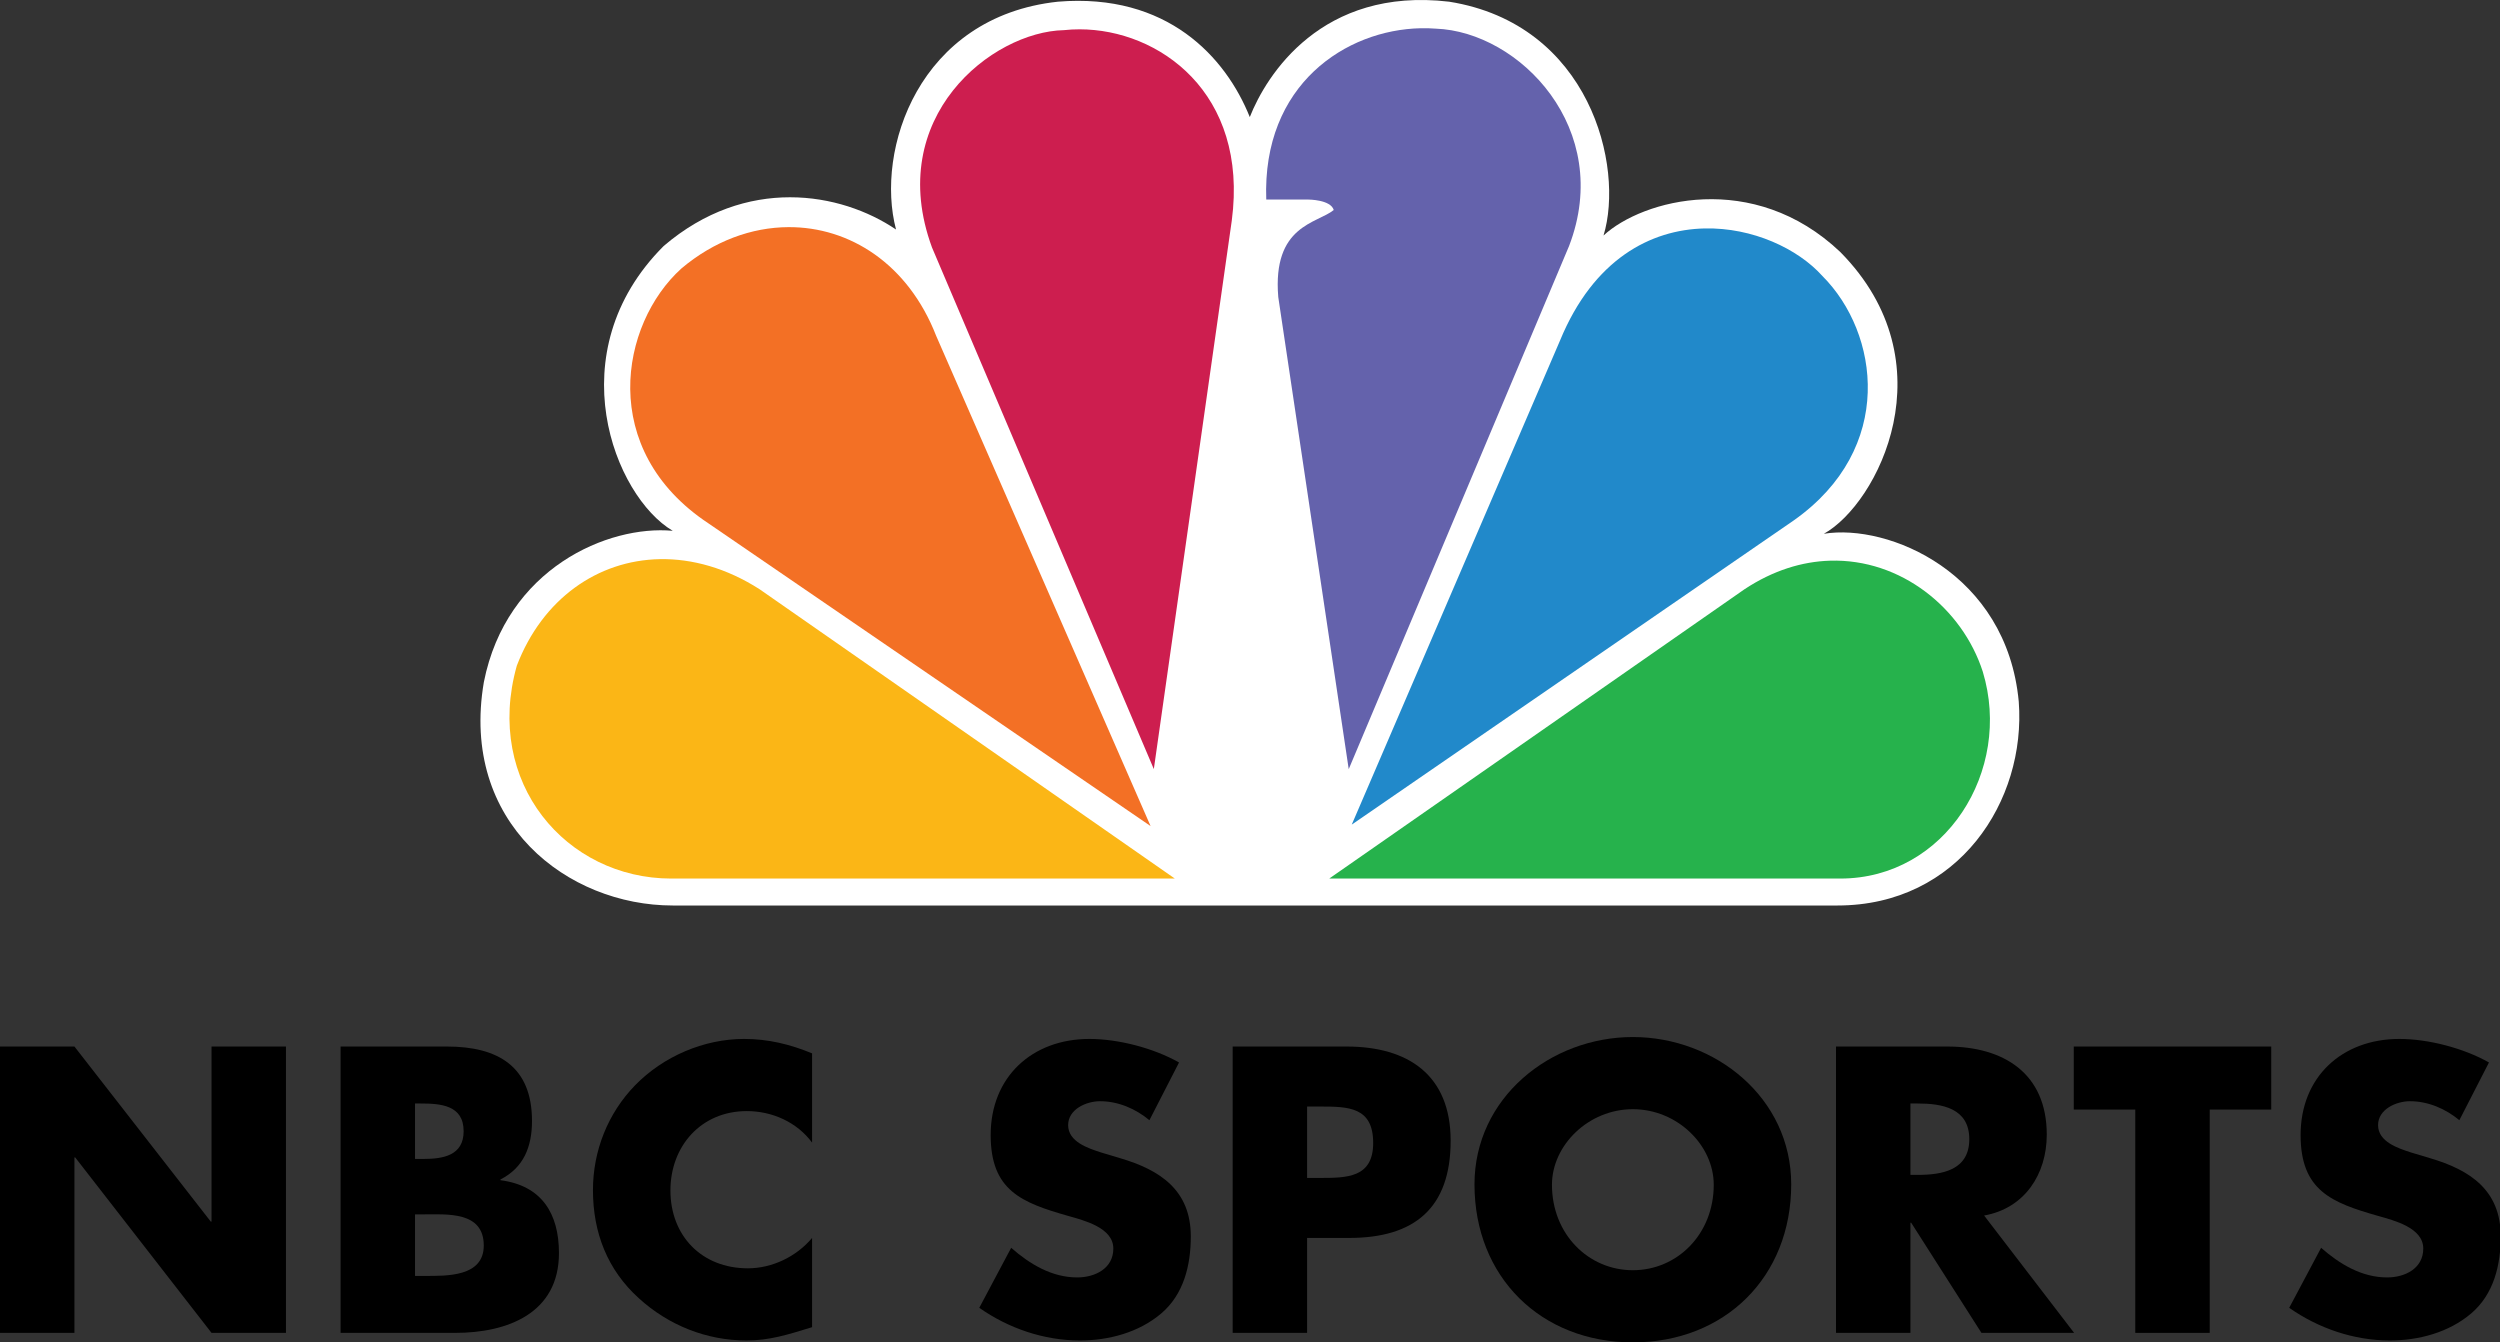
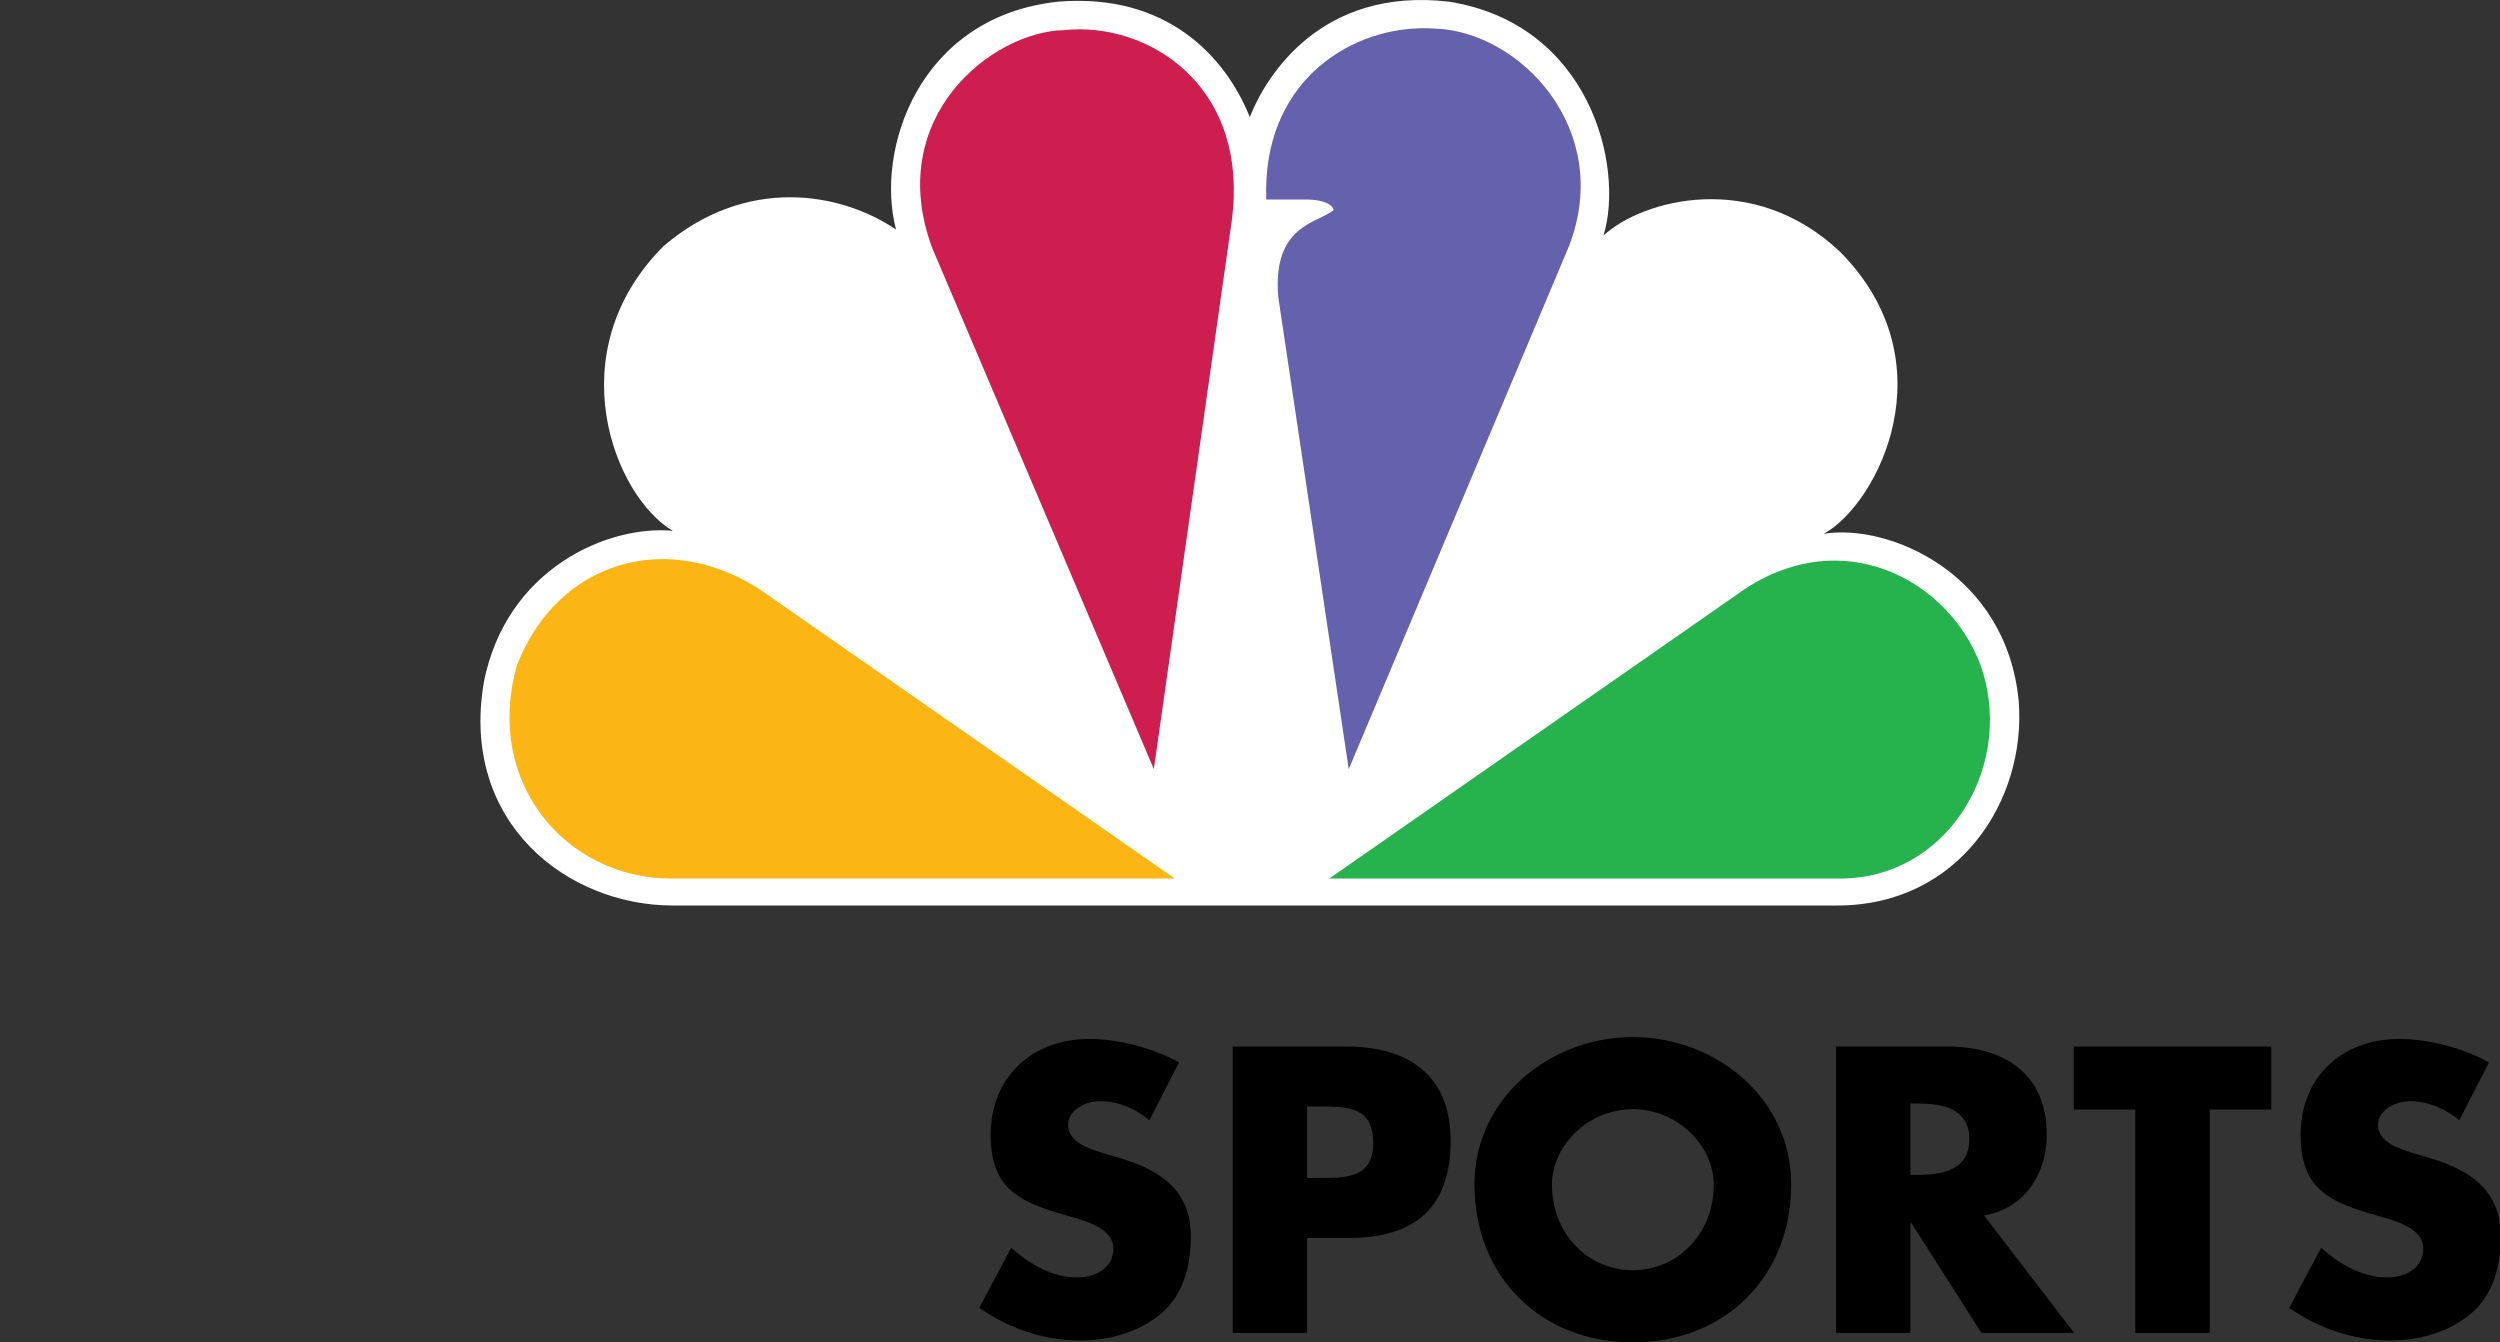
<svg xmlns="http://www.w3.org/2000/svg" xmlns:ns1="http://sodipodi.sourceforge.net/DTD/sodipodi-0.dtd" xmlns:ns2="http://www.inkscape.org/namespaces/inkscape" version="1.1" id="Layer_1" x="0px" y="0px" width="1000" height="536.789" viewBox="0 0 1000 536.789" enable-background="new 0 0 1000 254.919" xml:space="preserve" ns1:docname="NBC Sports 1986.svg" ns2:version="1.1.1 (3bf5ae0d25, 2021-09-20)">
  <rect x="0" y="0" width="1000" height="536.789" fill="#333333" stroke="none" />
  <defs id="defs27">
	
	
	
	
	
	
	
	
	
	
</defs>
  <ns1:namedview id="namedview25" pagecolor="#ffffff" bordercolor="#666666" borderopacity="1.0" ns2:pageshadow="2" ns2:pageopacity="0.0" ns2:pagecheckerboard="0" showgrid="false" ns2:zoom="0.5" ns2:cx="387" ns2:cy="231" ns2:window-width="1366" ns2:window-height="705" ns2:window-x="-8" ns2:window-y="-8" ns2:window-maximized="1" ns2:current-layer="Layer_1" />
  <g id="g4779" transform="scale(1.051)">
    <path fill="#ffffff" d="m 699.284,344.625 c 46.216,0 71.89,-39.917 69.037,-77.578 -4.576,-49.067 -49.642,-67.878 -74.176,-63.898 20.544,-11.404 47.93,-65.027 6.265,-107.221 C 667.323,64.52 625.108,75.926 610.287,89.629 618.278,63.393 605.149,9.197 551.528,0.643 503.023,-5.059 481.938,28.582 475.659,44.561 466.52,21.751 444.275,-2.783 402.632,0.643 349.575,6.346 333.031,57.138 341.021,87.353 319.924,73.074 283.962,66.819 252.589,93.628 c -40.492,40.493 -18.809,95.263 3.448,108.392 -24.534,-2.276 -63.335,14.257 -71.888,57.601 -9.139,53.64 31.938,85.002 71.888,85.002 h 443.247 z" id="path8" style="stroke-width:1.385" />
-     <path id="path10" d="m 300.046,86.446 c -13.972,0.075 -28.306,5.263 -40.714,15.74 -23.384,21.13 -31.96,69.026 10.266,96.984 L 437.899,314.391 356.305,127.845 C 345.614,100.396 323.333,86.321 300.046,86.446 Z" style="fill:#f37025;fill-opacity:1;stroke-width:1.385" />
    <path id="path12" d="m 410.882,11.157 c -2.01,-10e-4 -4.001,0.104 -5.961,0.317 -27.383,0.575 -68.461,33.088 -50.204,82.73 L 439.136,292.707 468.807,83.927 C 475.221,35.253 441.025,11.172 410.882,11.157 Z" style="fill:#cd1e4f;fill-opacity:1;fill-rule:nonzero;stroke-width:1.385" />
    <path id="path14" d="m 540.766,10.745 c -28.454,0.57 -60.437,21.356 -58.841,65.202 h 15.981 c 0,2e-6 8.553,0.001 9.703,3.98 -6.288,5.149 -23.395,5.7 -21.116,33.108 L 513.31,292.731 597.171,93.627 C 614.276,49.136 578.338,12.049 546.399,10.9 c -1.855,-0.141 -3.737,-0.192 -5.633,-0.154 z" style="fill:#6462ac;fill-opacity:1;stroke-width:1.385" />
-     <path id="path16" d="M 648.809,86.941 C 628.226,87.379 606.479,98.651 593.746,129.568 L 514.46,313.839 682.74,198.023 c 38.789,-27.387 32.523,-71.307 10.839,-92.988 -9.355,-10.433 -26.609,-18.481 -44.77,-18.094 z" style="fill:#2189ca;fill-opacity:1;stroke-width:1.385" />
    <path id="path18" d="m 696.466,213.392 c -10.548,0.322 -21.638,3.662 -32.548,10.885 l -158.019,110.091 h 194.523 c 39.929,0 65.622,-41.088 54.206,-78.728 -7.793,-24.18 -31.205,-43.071 -58.161,-42.249 z" style="fill:#26b24c;fill-opacity:1;stroke-width:1.385" />
    <path id="path20" d="m 251.095,212.807 c -23.632,0.45 -44.663,15.103 -54.403,40.557 -12.543,44.494 18.831,81.005 58.77,81.007 H 447.126 L 289.125,224.28 c -12.559,-8.047 -25.651,-11.708 -38.03,-11.473 z" style="fill:#fbb616;fill-opacity:1;stroke-width:1.385" />
-     <path d="m 0,507.279 h 28.329 v -66.776 h 0.289 l 51.888,66.776 H 108.836 V 398.299 H 80.507 v 66.631 H 80.217 L 28.329,398.299 H 0 Z" id="path4384" style="font-weight:bold;font-size:144.536px;line-height:1.25;font-family:'Futura Std';-inkscape-font-specification:'Futura Std Bold';letter-spacing:1.99px;fill:#000000;stroke-width:3.613" />
-     <path d="m 157.955,462.184 h 2.891 c 9.25,0 23.27,-1.301 23.27,11.852 0,11.996 -14.165,11.563 -22.548,11.563 h -3.613 z m 15.321,45.095 c 19.946,0 39.458,-7.516 39.458,-30.353 0,-15.176 -6.649,-25.727 -22.259,-27.751 v -0.289 c 8.817,-4.481 11.996,-12.43 11.996,-22.259 0,-20.813 -13.008,-28.329 -32.376,-28.329 H 129.626 v 108.98 z m -15.321,-87.3 h 2.024 c 7.66,0 16.477,0.578 16.477,10.551 0,9.25 -7.805,10.551 -15.321,10.551 h -3.18 z" id="path4386" style="font-weight:bold;font-size:144.536px;line-height:1.25;font-family:'Futura Std';-inkscape-font-specification:'Futura Std Bold';letter-spacing:1.99px;fill:#000000;stroke-width:3.613" />
-     <path d="m 309.072,400.9 c -8.383,-3.469 -16.766,-5.492 -25.872,-5.492 -15.321,0 -30.786,6.649 -41.482,17.633 -10.407,10.696 -16.044,25.005 -16.044,39.892 0,16.188 5.492,30.353 17.489,41.193 11.274,10.262 25.727,16.044 40.904,16.044 8.817,0 15.61,-2.168 25.005,-5.059 v -33.966 c -5.926,7.082 -15.176,11.563 -24.427,11.563 -17.633,0 -29.485,-12.43 -29.485,-29.63 0,-16.911 11.707,-30.208 29.052,-30.208 9.684,0 19.079,4.192 24.86,11.996 z" id="path4388" style="font-weight:bold;font-size:144.536px;line-height:1.25;font-family:'Futura Std';-inkscape-font-specification:'Futura Std Bold';letter-spacing:1.99px;fill:#000000;stroke-width:3.613" />
    <path d="m 448.728,404.369 c -9.684,-5.492 -23.126,-8.961 -34.111,-8.961 -21.825,0 -37.579,14.454 -37.579,36.568 0,21.102 11.707,25.727 29.485,30.786 6.071,1.734 17.2,4.481 17.2,12.43 0,7.66 -7.082,10.985 -13.731,10.985 -9.684,0 -18.067,-5.059 -25.149,-11.274 L 372.702,497.74 c 11.129,7.805 24.571,12.43 38.302,12.43 10.985,0 22.403,-3.035 30.931,-10.262 8.672,-7.371 11.274,-18.501 11.274,-29.341 0,-17.633 -11.707,-25.294 -26.884,-29.774 l -7.227,-2.168 c -4.914,-1.59 -12.575,-4.047 -12.575,-10.407 0,-6.071 6.938,-9.106 12.141,-9.106 6.938,0 13.586,2.891 18.79,7.227 z" id="path4390" style="font-weight:bold;font-size:144.536px;line-height:1.25;font-family:'Futura Std';-inkscape-font-specification:'Futura Std Bold';letter-spacing:1.99px;fill:#000000;stroke-width:3.613" />
    <path d="m 469.14,507.279 h 28.329 v -36.134 h 16.043 c 24.716,0 38.591,-11.274 38.591,-37.001 0,-25.005 -16.188,-35.845 -39.603,-35.845 h -43.361 z m 28.329,-86.143 h 4.77 c 10.985,0 20.38,0.145 20.38,13.875 0,13.297 -10.118,13.297 -20.38,13.297 h -4.77 z" id="path4392" style="font-weight:bold;font-size:144.536px;line-height:1.25;font-family:'Futura Std';-inkscape-font-specification:'Futura Std Bold';letter-spacing:1.99px;fill:#000000;stroke-width:3.613" />
    <path d="m 621.447,394.685 c -31.364,0 -60.272,23.126 -60.272,56.08 0,35.267 25.294,60.127 60.272,60.127 34.978,0 60.272,-24.86 60.272,-60.127 0,-32.954 -28.907,-56.08 -60.272,-56.08 z m 0,27.462 c 16.911,0 30.786,13.731 30.786,28.763 0,18.79 -13.875,32.521 -30.786,32.521 -16.911,0 -30.786,-13.731 -30.786,-32.521 0,-15.032 13.875,-28.763 30.786,-28.763 z" id="path4394" style="font-weight:bold;font-size:144.536px;line-height:1.25;font-family:'Futura Std';-inkscape-font-specification:'Futura Std Bold';letter-spacing:1.99px;fill:#000000;stroke-width:3.613" />
    <path d="m 755.131,462.617 c 15.465,-2.746 23.848,-15.754 23.848,-30.786 0,-23.27 -16.333,-33.532 -37.868,-33.532 H 698.762 v 108.98 h 28.329 v -41.915 h 0.289 l 26.739,41.915 h 35.267 z m -28.04,-42.638 h 2.746 c 9.25,0 19.657,1.734 19.657,13.586 0,11.852 -10.407,13.586 -19.657,13.586 h -2.746 z" id="path4396" style="font-weight:bold;font-size:144.536px;line-height:1.25;font-family:'Futura Std';-inkscape-font-specification:'Futura Std Bold';letter-spacing:1.99px;fill:#000000;stroke-width:3.613" />
    <path d="m 840.997,422.292 h 23.415 V 398.299 H 789.253 v 23.993 h 23.415 v 84.987 h 28.329 z" id="path4398" style="font-weight:bold;font-size:144.536px;line-height:1.25;font-family:'Futura Std';-inkscape-font-specification:'Futura Std Bold';letter-spacing:1.99px;fill:#000000;stroke-width:3.613" />
    <path d="m 947.275,404.369 c -9.684,-5.492 -23.126,-8.961 -34.111,-8.961 -21.825,0 -37.579,14.454 -37.579,36.568 0,21.102 11.707,25.727 29.485,30.786 6.071,1.734 17.2,4.481 17.2,12.43 0,7.66 -7.082,10.985 -13.731,10.985 -9.684,0 -18.067,-5.059 -25.149,-11.274 L 871.249,497.74 c 11.129,7.805 24.571,12.43 38.302,12.43 10.985,0 22.403,-3.035 30.931,-10.262 8.672,-7.371 11.274,-18.501 11.274,-29.341 0,-17.633 -11.707,-25.294 -26.884,-29.774 l -7.227,-2.168 c -4.914,-1.59 -12.575,-4.047 -12.575,-10.407 0,-6.071 6.938,-9.106 12.141,-9.106 6.938,0 13.586,2.891 18.79,7.227 z" id="path4400" style="font-weight:bold;font-size:144.536px;line-height:1.25;font-family:'Futura Std';-inkscape-font-specification:'Futura Std Bold';letter-spacing:1.99px;fill:#000000;stroke-width:3.613" />
  </g>
</svg>